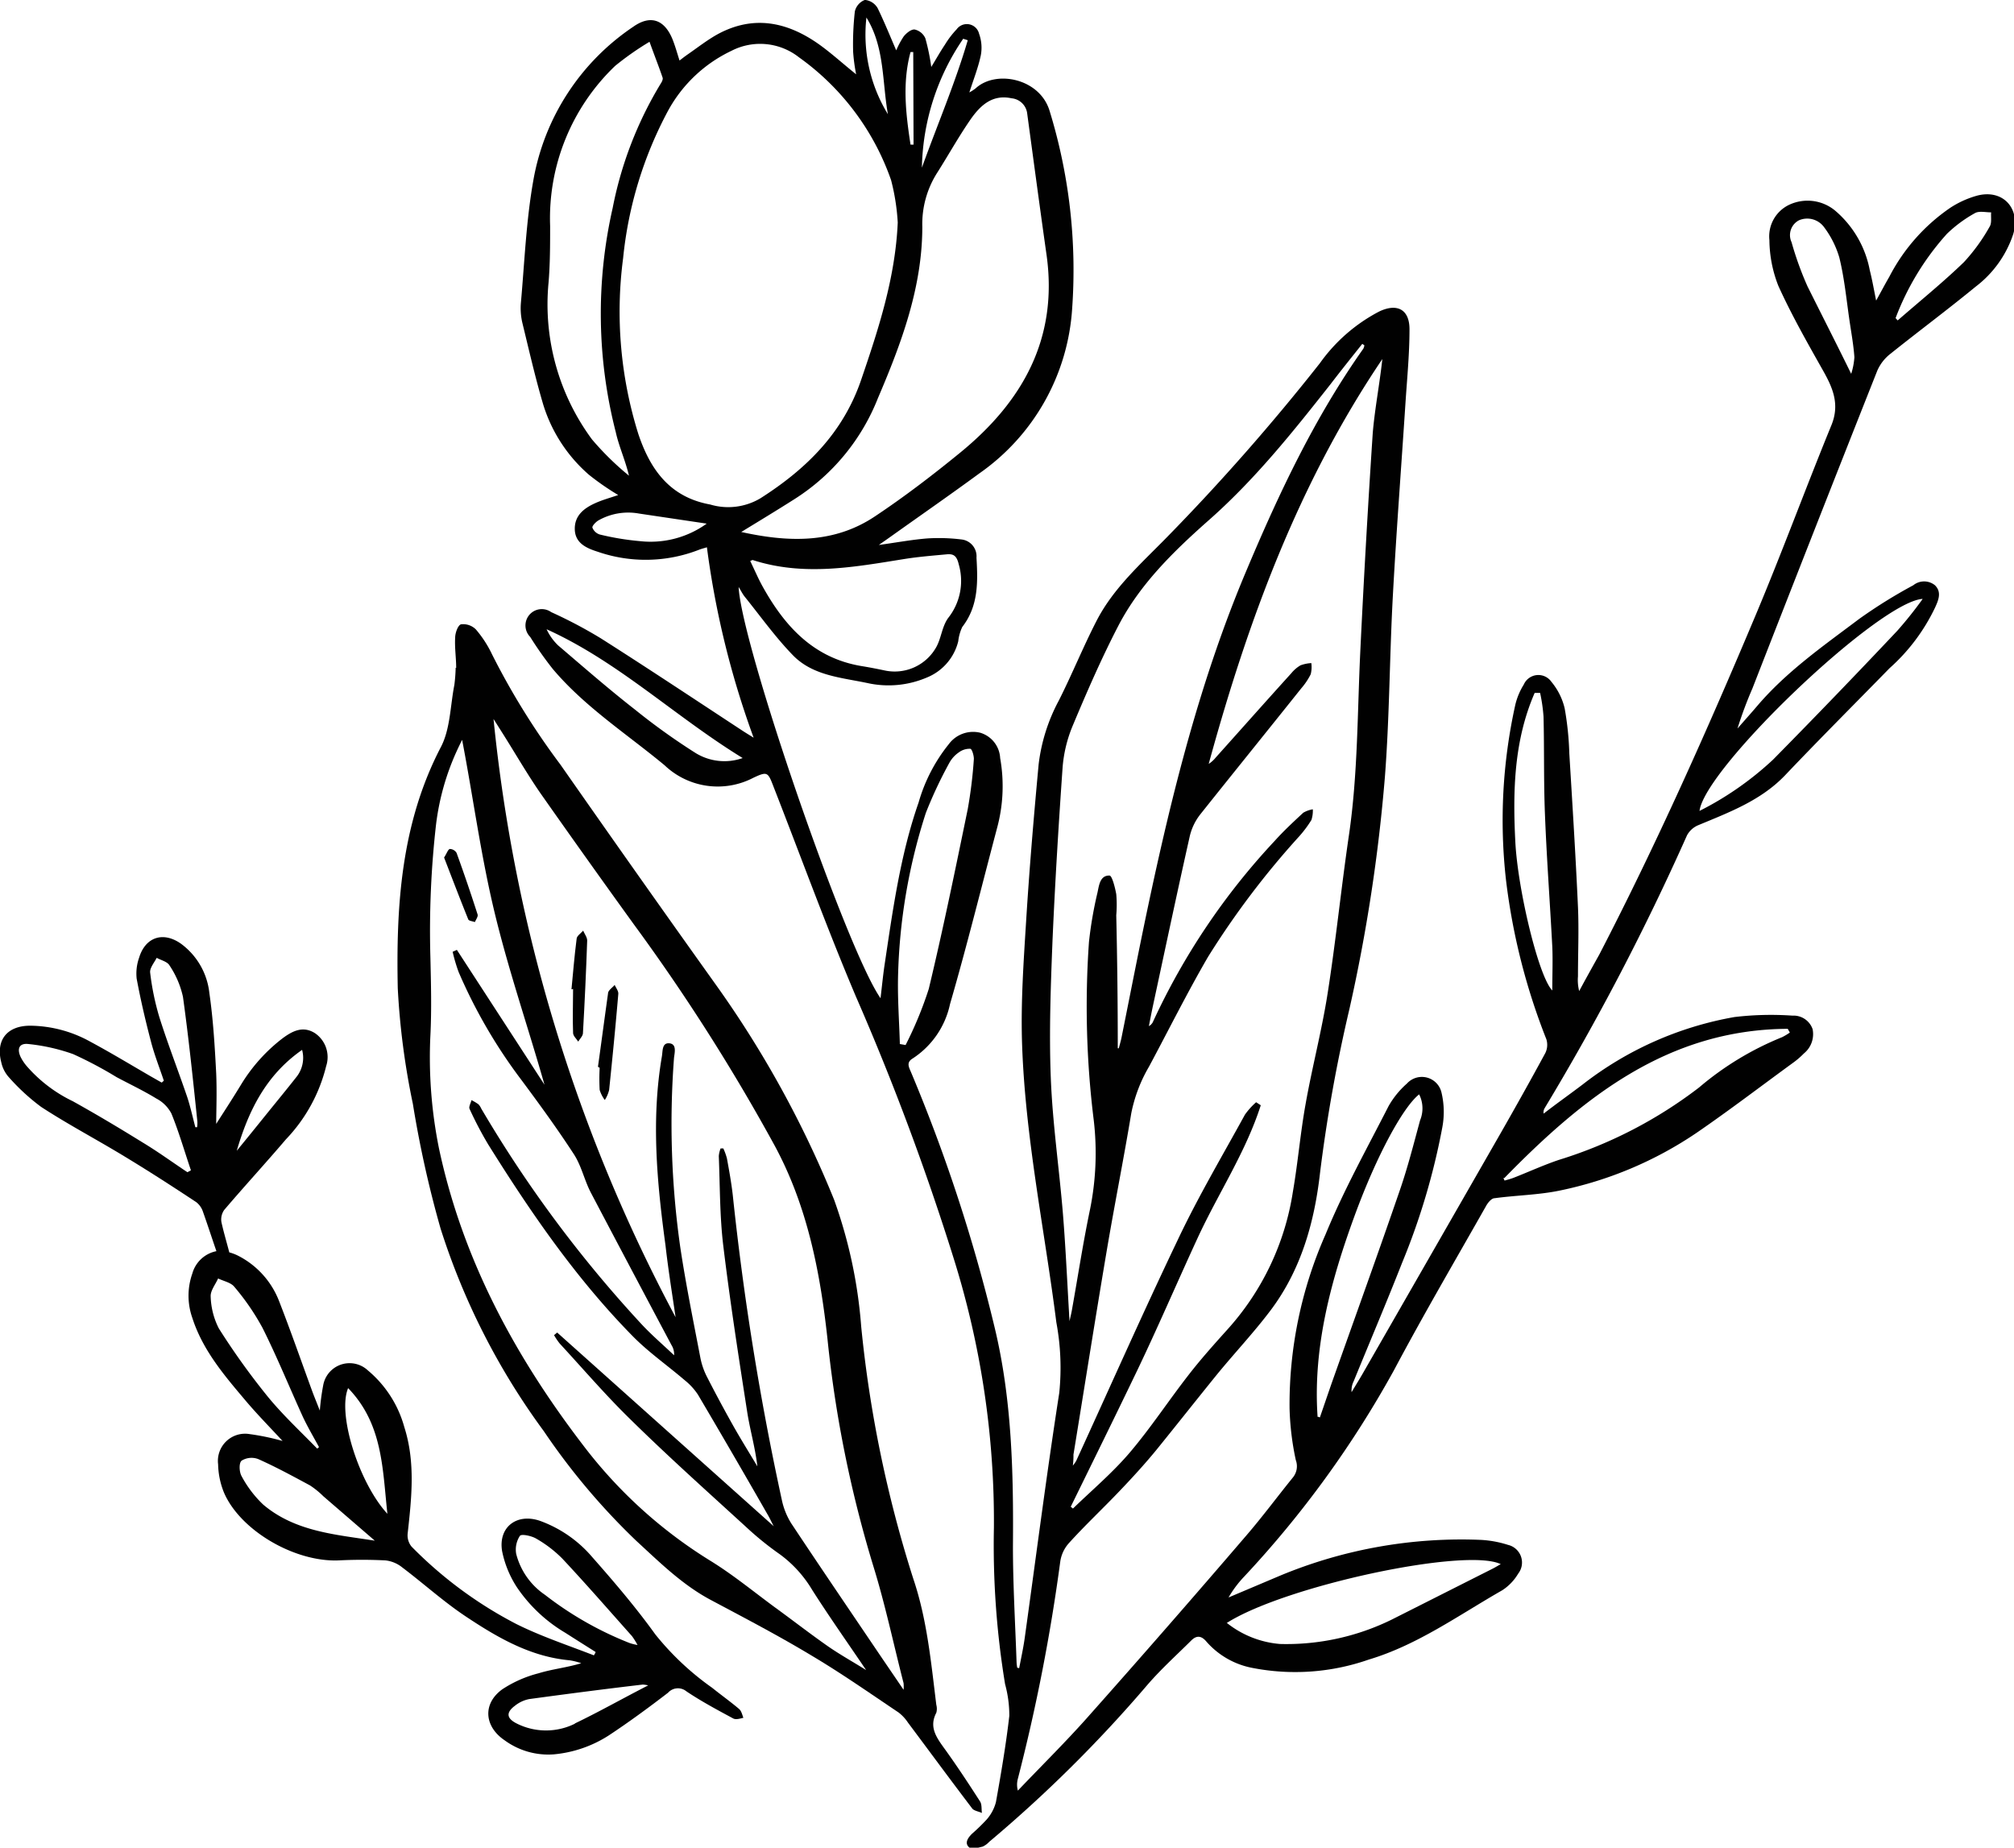
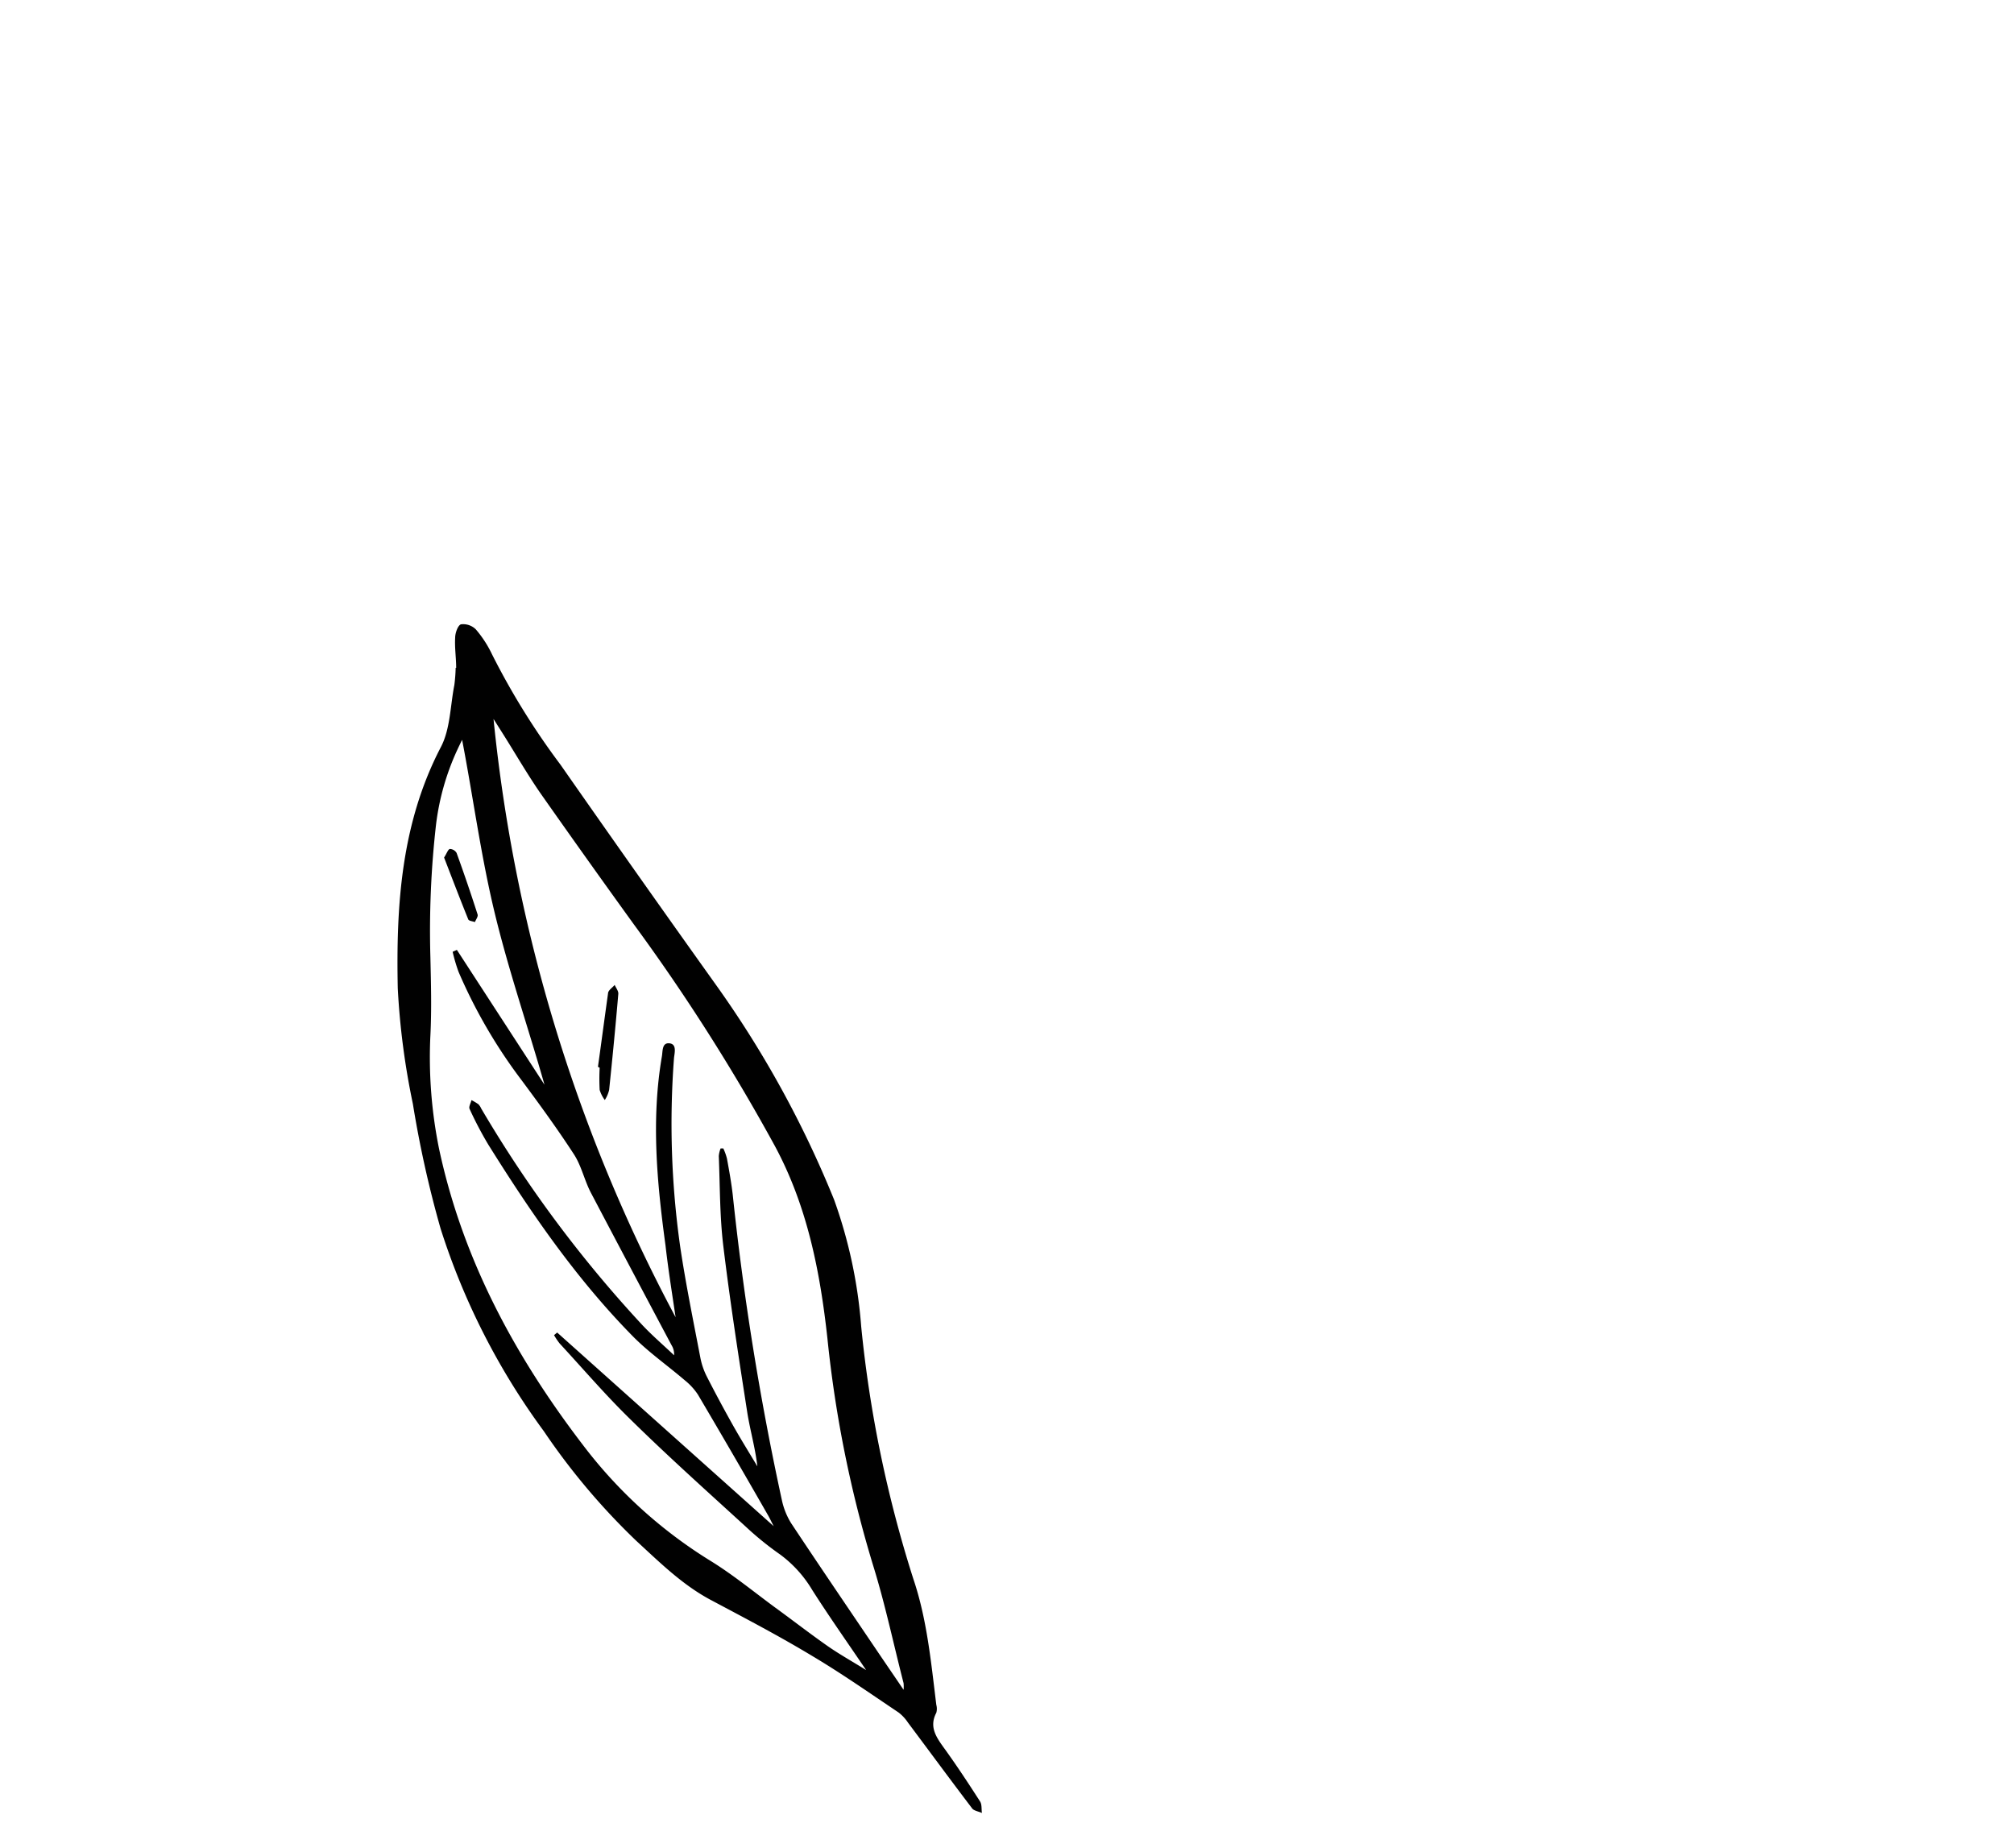
<svg xmlns="http://www.w3.org/2000/svg" viewBox="0 0 200 183.49">
  <defs>
    <style>.cls-1{fill:#010101;}</style>
  </defs>
  <g id="decoration-7">
-     <path class="cls-1" d="M101.21,165.66c.19-1,.41-2,.55-3,1.13-8.11,2.17-16.25,3.43-24.34a24.59,24.59,0,0,0-.29-7c-1.18-9.29-3.12-18.48-3.41-27.86-.12-4,.16-8,.41-12,.32-5.18.76-10.36,1.24-15.54a17.84,17.84,0,0,1,2-6.34c1.32-2.61,2.42-5.34,3.76-7.94,1.69-3.28,4.46-5.71,7-8.31a214.47,214.47,0,0,0,15.17-17.26,16.71,16.71,0,0,1,5.9-5.14c1.77-.84,3-.21,3,1.77,0,2.39-.23,4.78-.39,7.17-.42,6.42-.91,12.83-1.26,19.25-.33,6-.33,12-.79,18a167.16,167.16,0,0,1-3.53,23.1,153,153,0,0,0-2.91,16.22c-.55,4.89-1.87,9.64-4.91,13.68-1.68,2.23-3.61,4.27-5.38,6.44-2,2.47-4,5-6,7.47-1.16,1.41-2.39,2.75-3.65,4.07-1.66,1.74-3.41,3.38-5,5.14a3.5,3.5,0,0,0-.86,1.83,183.82,183.82,0,0,1-4.21,21.57,2.21,2.21,0,0,0,0,1.18c2.31-2.43,4.7-4.78,6.93-7.29q8-9,15.77-18.06c1.61-1.87,3.08-3.86,4.63-5.77a1.76,1.76,0,0,0,.27-1.7,27.66,27.66,0,0,1-.62-5.13,41.75,41.75,0,0,1,3.58-17.3c1.79-4.36,4.1-8.51,6.25-12.72a8.66,8.66,0,0,1,1.82-2.24,2,2,0,0,1,3.44.9,8.3,8.3,0,0,1,.08,3.44,68.06,68.06,0,0,1-4,13.47c-1.55,3.94-3.2,7.83-4.8,11.74a2.05,2.05,0,0,0-.21,1.09c.36-.61.74-1.21,1.09-1.82q6.89-12,13.77-24c1.49-2.61,2.95-5.22,4.38-7.86a1.86,1.86,0,0,0,.1-1.37,63.38,63.38,0,0,1-4-15.75,52.88,52.88,0,0,1,.92-17.47,6.7,6.7,0,0,1,.84-2,1.58,1.58,0,0,1,2.75-.26,6.39,6.39,0,0,1,1.31,2.63,30.1,30.1,0,0,1,.46,4.46c.31,5.09.63,10.17.86,15.26.1,2.3,0,4.59,0,6.89a4.41,4.41,0,0,0,.12,1.46c.65-1.21,1.32-2.41,2-3.63,5.67-10.95,10.69-22.21,15.47-33.57,2.65-6.29,5-12.7,7.58-19,.85-2.08.13-3.72-.85-5.45-1.55-2.75-3.12-5.51-4.42-8.38a12.67,12.67,0,0,1-.89-4.55,3.47,3.47,0,0,1,2-3.52,4.29,4.29,0,0,1,4.52.59,10.26,10.26,0,0,1,3.45,5.94c.24.93.4,1.88.63,3,.49-.88.88-1.63,1.3-2.35a18.66,18.66,0,0,1,6.1-6.89,9.5,9.5,0,0,1,2.62-1.18c2.56-.68,4.36,1.26,3.59,3.83a10.82,10.82,0,0,1-3.73,5.21c-2.78,2.28-5.67,4.43-8.48,6.68a4.29,4.29,0,0,0-1.29,1.67q-6.24,15.75-12.39,31.53a40.21,40.21,0,0,0-1.49,4c.64-.74,1.3-1.47,1.93-2.21,2.92-3.44,6.6-6,10.16-8.68A50,50,0,0,1,190,58.12a1.71,1.71,0,0,1,2.15,0c.69.68.35,1.48,0,2.24a19,19,0,0,1-4.51,6c-3.47,3.55-7,7.08-10.4,10.66-2.4,2.49-5.53,3.65-8.6,4.93a2.26,2.26,0,0,0-1.11,1,248,248,0,0,1-14.14,27.1.8.8,0,0,0-.1.54c1.29-1,2.58-1.91,3.86-2.88A34.08,34.08,0,0,1,172.24,101a30.73,30.73,0,0,1,5.76-.14,2,2,0,0,1,2,1.34,2.47,2.47,0,0,1-.87,2.42,8,8,0,0,1-1,.87c-3.2,2.33-6.35,4.74-9.64,7a37.75,37.75,0,0,1-13.64,5.75c-2.1.43-4.29.46-6.42.75-.32,0-.68.45-.86.78-3.07,5.42-6.22,10.8-9.14,16.3a101.93,101.93,0,0,1-14.87,20.49,11,11,0,0,0-1.56,2.08l5.2-2.2a46.88,46.88,0,0,1,19.82-3.52,10.67,10.67,0,0,1,2.74.5,1.8,1.8,0,0,1,1,2.86,5,5,0,0,1-1.57,1.64c-4.33,2.47-8.42,5.44-13.27,6.89a22.14,22.14,0,0,1-11.53.83,8.05,8.05,0,0,1-4.59-2.62c-.52-.62-1-.61-1.5-.11-1.46,1.45-3,2.84-4.34,4.39a134,134,0,0,1-15.73,15.61,2.11,2.11,0,0,1-.64.47c-.44.1-1.06.3-1.32.1-.55-.44-.12-1,.24-1.36A18.93,18.93,0,0,0,98,180.67a4.25,4.25,0,0,0,.9-1.7c.51-2.85,1-5.71,1.33-8.58a11.8,11.8,0,0,0-.42-3.14,84.94,84.94,0,0,1-1.11-15.53,87.24,87.24,0,0,0-4-26.77,256.52,256.52,0,0,0-9.71-26c-2.91-6.87-5.46-13.88-8.18-20.84-.55-1.43-.6-1.53-2-.87A7.65,7.65,0,0,1,66,76c-3.76-3.12-7.92-5.79-11.11-9.57a35.6,35.6,0,0,1-2.24-3.18,1.62,1.62,0,0,1,2.09-2.46,45.64,45.64,0,0,1,4.94,2.61c4.72,3,9.38,6.1,14.06,9.17.27.18.56.35,1.1.69A88,88,0,0,1,70.2,54.35c-.29.09-.54.15-.77.24a14.57,14.57,0,0,1-10.08.2c-1.1-.35-2.23-.84-2.27-2.21s.9-2.1,2-2.6c.74-.34,1.54-.55,2.31-.82a26.19,26.19,0,0,1-2.89-2,15.11,15.11,0,0,1-4.56-7c-.79-2.67-1.41-5.4-2.07-8.11a6.35,6.35,0,0,1-.14-2c.36-4.05.52-8.13,1.23-12.12A23.19,23.19,0,0,1,62.88,2.66C64.6,1.44,66,1.94,66.8,3.94c.25.64.44,1.31.68,2.07.3-.23.53-.41.76-.57,1-.69,2-1.48,3.06-2.06,3.51-1.89,6.84-1.23,10,1,1.24.88,2.37,1.92,3.72,3a17.16,17.16,0,0,1-.3-2.24,29.08,29.08,0,0,1,.17-4,1.61,1.61,0,0,1,1-1.15,1.65,1.65,0,0,1,1.27.83C87.83,2.2,88.41,3.64,89,5a8.42,8.42,0,0,1,.74-1.38c.26-.33.75-.73,1.09-.69a1.53,1.53,0,0,1,1.06.87,21.07,21.07,0,0,1,.59,2.85c.47-.77.89-1.52,1.36-2.22A8.92,8.92,0,0,1,95,2.91a1.25,1.25,0,0,1,2.23.45,4.07,4.07,0,0,1,.17,2.13c-.26,1.23-.73,2.41-1.14,3.69a4.58,4.58,0,0,0,.63-.41c2-1.85,6.36-1,7.34,2.24a53.83,53.83,0,0,1,2.24,19.64A21.64,21.64,0,0,1,97.27,47c-3,2.2-6,4.28-9,6.42l-1,.7c1.8-.25,3.3-.53,4.81-.65a18.2,18.2,0,0,1,3.38.1,1.68,1.68,0,0,1,1.51,1.81c.14,2.42.2,4.8-1.41,6.88a4.43,4.43,0,0,0-.4,1.42,5.23,5.23,0,0,1-3.16,3.62,9.68,9.68,0,0,1-5.87.53c-2.61-.55-5.41-.73-7.38-2.75-1.75-1.8-3.23-3.88-4.81-5.84-.2-.25-.34-.55-.59-.95.26,5.7,10.7,36,14.09,40.84.14-1.16.24-2.2.39-3.23.82-5.47,1.57-11,3.39-16.2a16.42,16.42,0,0,1,3-5.8,3,3,0,0,1,3.1-1.14,2.77,2.77,0,0,1,2,2.52,15.89,15.89,0,0,1-.32,7C97.45,88.14,96,94,94.34,99.72a8.57,8.57,0,0,1-3.7,5.39c-.67.4-.38.87-.17,1.37a163.9,163.9,0,0,1,8.3,25.34c1.72,7.14,1.88,14.44,1.82,21.76,0,3.83.23,7.66.36,11.48a3.43,3.43,0,0,0,.07.56Zm36.06-130c-8.33,12.34-13.35,26-17.24,40.2a2.87,2.87,0,0,0,.68-.61c2.51-2.8,5-5.61,7.53-8.4a3.37,3.37,0,0,1,.91-.78,3.7,3.7,0,0,1,1.07-.22,2.92,2.92,0,0,1-.06,1.11,6.73,6.73,0,0,1-.94,1.4c-3.32,4.16-6.67,8.3-10,12.48a5.57,5.57,0,0,0-1.07,2.2c-1.27,5.65-2.47,11.33-3.69,17-.13.62-.25,1.24-.37,1.86a.92.92,0,0,0,.43-.48,67.86,67.86,0,0,1,12.06-17.91c.9-1,1.87-1.9,2.84-2.8a2.75,2.75,0,0,1,.95-.34,3,3,0,0,1-.14,1.06,11.44,11.44,0,0,1-1.19,1.6,83.3,83.3,0,0,0-9.08,12c-2.07,3.56-3.91,7.26-5.86,10.9a14.84,14.84,0,0,0-1.76,4.63c-.76,4.57-1.67,9.11-2.44,13.67-1.14,6.74-2.2,13.48-3.3,20.22,0,.29,0,.58-.06,1.1a5.23,5.23,0,0,0,.32-.45c3.36-7.33,6.62-14.7,10.11-22,2-4.23,4.4-8.29,6.66-12.41a7.1,7.1,0,0,1,1.11-1.23l.46.3c-1.49,4.66-4.23,8.76-6.27,13.18s-4,9-6.14,13.45-4.3,8.83-6.46,13.24l.22.18c1.9-1.84,3.94-3.56,5.65-5.57,2.08-2.45,3.86-5.17,5.84-7.71,1.2-1.55,2.5-3,3.83-4.48a26.35,26.35,0,0,0,6.52-13.7c.5-2.89.74-5.82,1.26-8.7.65-3.67,1.61-7.3,2.19-11,.82-5.23,1.35-10.51,2.12-15.74.89-6.09.83-12.23,1.13-18.35q.52-10.79,1.23-21.55C136.52,40.62,137,38.16,137.27,35.68ZM89.15,22.1a21.5,21.5,0,0,0-.66-4.21,25.14,25.14,0,0,0-9.15-12.2,6.23,6.23,0,0,0-6.71-.64A14,14,0,0,0,66.34,11a39.18,39.18,0,0,0-4.46,14.63A40.63,40.63,0,0,0,63.39,43.1c1.17,3.49,3.1,6.27,7.13,7a6.25,6.25,0,0,0,5-.62c4.56-2.91,8.2-6.49,10-11.77C87.25,32.65,88.91,27.57,89.15,22.1Zm21.82,82,.13,0c.09-.34.19-.68.26-1,.86-4.28,1.69-8.56,2.59-12.83,2.42-11.46,5.25-22.79,9.83-33.62C127,49,130.55,41.46,135.39,34.62a1.15,1.15,0,0,0,.1-.33l-.21-.14c-1.05,1.32-2.11,2.64-3.15,4-3.79,4.81-7.59,9.57-12.25,13.65-3.38,3-6.66,6.21-8.79,10.28-1.69,3.25-3.15,6.61-4.57,10a13.42,13.42,0,0,0-1,4.15c-.4,5.72-.75,11.44-1,17.16-.18,4.56-.35,9.13-.17,13.68s.84,9,1.21,13.54c.28,3.48.43,7,.65,10.59.1-.48.2-.86.26-1.24.59-3.31,1.1-6.64,1.79-9.93a28.17,28.17,0,0,0,.36-8.74,91.57,91.57,0,0,1-.48-17.75,39.55,39.55,0,0,1,.85-4.92c.15-.7.25-1.7,1.19-1.67.25,0,.55,1.18.67,1.85a12.12,12.12,0,0,1,0,2.09Q111,97.48,111,104.11ZM73.61,52.83c4.54,1,9.12,1.22,13.26-1.54,2.93-1.95,5.74-4.1,8.47-6.33,6.21-5.07,9.77-11.36,8.58-19.7-.66-4.65-1.28-9.3-1.91-13.95a1.72,1.72,0,0,0-1.56-1.55c-1.89-.41-3.07.7-4,2-1.2,1.72-2.22,3.56-3.34,5.33a9.49,9.49,0,0,0-1.52,5.43c0,6-2.07,11.55-4.4,17a21,21,0,0,1-8.33,10.07C77.11,50.7,75.36,51.76,73.61,52.83ZM64.5,4.15a28.87,28.87,0,0,0-3.41,2.39,20.93,20.93,0,0,0-6.46,15.89c0,1.89,0,3.8-.16,5.68a22.57,22.57,0,0,0,4.32,15.53,28.42,28.42,0,0,0,3.67,3.6c-.37-1.56-1-2.91-1.31-4.32a47.32,47.32,0,0,1-.31-22.26A37.68,37.68,0,0,1,65.59,8.34c.12-.18.27-.46.21-.63C65.43,6.62,65,5.54,64.5,4.15Zm10,51.56c.42.86.78,1.72,1.23,2.53,2.22,4,5.11,7.15,9.91,7.92.73.12,1.45.26,2.16.41A4.73,4.73,0,0,0,93,64.22c.48-.9.55-2,1.15-2.84a5.91,5.91,0,0,0,1.06-5.33c-.2-.85-.51-1.07-1.21-1-1.39.13-2.79.24-4.17.46-5,.8-10,1.75-15.1.1Zm47.31,105.44a9.74,9.74,0,0,0,5.31,2.11,23.71,23.71,0,0,0,11.1-2.43l9.91-5c.29-.14.56-.31.9-.5C145.55,153.65,127.68,157.47,121.86,161.15Zm-32.5-57.48.62.11a37.59,37.59,0,0,0,2.3-5.57c1.42-5.92,2.64-11.88,3.87-17.85a45.21,45.21,0,0,0,.61-5c0-.34-.19-1-.36-1a1.78,1.78,0,0,0-1.15.37,3,3,0,0,0-.91,1,42.59,42.59,0,0,0-2.35,5,56.93,56.93,0,0,0-2.76,16.27C89.13,99.3,89.3,101.48,89.36,103.67Zm60,13.29c0,.1.07.19.1.28.31-.09.63-.17.93-.29,1.48-.58,2.94-1.25,4.45-1.76A44.26,44.26,0,0,0,168.72,108a30.08,30.08,0,0,1,8.25-5,6,6,0,0,0,.77-.46l-.21-.37C165.61,102.23,157.19,109,149.38,117Zm-18.54,23.69.3.11c.48-1.38.94-2.76,1.43-4.13,2.18-6.15,4.4-12.29,6.52-18.46.78-2.26,1.37-4.59,2-6.91a3.11,3.11,0,0,0-.09-2.58c-1.52,1.17-4.16,5.88-6.44,12.13S130.37,133.72,130.84,140.65Zm60.09-81.17c-4.46.43-21.56,16.79-22.09,21.05a31.39,31.39,0,0,0,7.3-5.09q6.24-6.33,12.34-12.8A39.52,39.52,0,0,0,190.93,59.48Zm-38,9.33-.46,0c-2.06,4.73-2.18,9.74-1.92,14.8.24,4.71,2.3,13.36,3.67,14.75,0-1.57.06-3,0-4.35-.23-4.39-.56-8.77-.73-13.17-.13-3.22-.06-6.45-.14-9.67A16.59,16.59,0,0,0,152.94,68.81Zm30.94-31.59a6.86,6.86,0,0,0,.35-1.75c-.09-1.25-.32-2.49-.5-3.73-.3-2.07-.5-4.16-1-6.18a9.42,9.42,0,0,0-1.51-3,2.07,2.07,0,0,0-2.5-.68,1.66,1.66,0,0,0-.73,2.17,32.21,32.21,0,0,0,1.58,4.38C180.93,31.32,182.38,34.16,183.88,37.22ZM73.75,75.28C67,71.14,61.41,65.71,54.28,62.49a5.34,5.34,0,0,0,1.14,1.6c2.52,2.15,5,4.32,7.64,6.38a64.46,64.46,0,0,0,6,4.3A5.45,5.45,0,0,0,73.75,75.28ZM188.24,31.59l.21.23c2.2-1.92,4.48-3.76,6.58-5.79a18.41,18.41,0,0,0,2.55-3.52c.23-.36.11-.94.15-1.42-.54,0-1.19-.16-1.6.07a13.16,13.16,0,0,0-2.79,2.06A26.45,26.45,0,0,0,188.24,31.59ZM70.18,52l-6.72-1a6,6,0,0,0-4.05.69c-.26.16-.63.55-.58.71a1.15,1.15,0,0,0,.73.68,26.65,26.65,0,0,0,4,.66A9.54,9.54,0,0,0,70.18,52Zm25.94-48-.47-.15a23.41,23.41,0,0,0-4.1,12.8C93.08,12.38,94.86,8.25,96.12,3.94Zm-7.93,7.43c-.6-3.25-.31-6.71-2.15-9.69A15.14,15.14,0,0,0,88.19,11.37Zm2.5-6.26h-.27c-.83,3.06-.47,6.13,0,9.19h.3Z" />
    <path class="cls-1" d="M45.3,66.32c0-1-.16-2-.1-3,0-.47.28-1.24.58-1.32a1.78,1.78,0,0,1,1.47.5A11.1,11.1,0,0,1,48.87,65a72.86,72.86,0,0,0,6.79,10.94q7.68,11,15.45,21.88a103.37,103.37,0,0,1,11.72,21.32,47.8,47.8,0,0,1,2.69,12.58,121.53,121.53,0,0,0,5.19,25.11c1.35,4,1.75,8.27,2.27,12.47a1.49,1.49,0,0,1,0,.79c-.71,1.35-.06,2.35.71,3.42,1.27,1.75,2.46,3.56,3.63,5.38.2.3.13.76.19,1.15-.35-.16-.84-.22-1-.49-2.14-2.81-4.23-5.66-6.35-8.49a4.12,4.12,0,0,0-.93-1c-2.82-1.89-5.6-3.84-8.52-5.58-3.31-2-6.72-3.78-10.12-5.59-2.84-1.51-5.09-3.75-7.41-5.88A66.88,66.88,0,0,1,54,142.12,69.3,69.3,0,0,1,43.75,122,108,108,0,0,1,41,109.62a74.56,74.56,0,0,1-1.5-11.48c-.17-8.22.33-16.36,4.27-23.93.95-1.8.94-4.11,1.35-6.19a16,16,0,0,0,.13-1.7Zm21.79,64.49c-.35-2.37-.73-4.73-1-7.11-.85-6.25-1.44-12.51-.36-18.8.09-.53,0-1.38.76-1.29s.48,1,.44,1.48a87,87,0,0,0,.62,18.74c.55,3.68,1.3,7.34,2,11a7.12,7.12,0,0,0,.6,1.79c.83,1.63,1.7,3.25,2.59,4.84.79,1.41,1.64,2.77,2.47,4.16-.21-1.84-.72-3.58-1-5.34-.86-5.53-1.72-11.06-2.39-16.61-.35-2.93-.32-5.9-.44-8.86a2.63,2.63,0,0,1,.18-.76h.27a5.88,5.88,0,0,1,.36,1c.22,1.21.44,2.42.58,3.65A280.46,280.46,0,0,0,77.65,149a7.17,7.17,0,0,0,.93,2.29c2.78,4.19,5.61,8.35,8.43,12.52.85,1.26,1.71,2.51,2.72,4a3.73,3.73,0,0,0,0-.66c-1-3.88-1.82-7.8-3-11.61a118.54,118.54,0,0,1-4.56-22.6c-.73-6.66-2-13.16-5.23-19.15a196.22,196.22,0,0,0-14-22q-4.68-6.48-9.26-13c-1.3-1.88-2.45-3.87-3.67-5.81l-1-1.58A159.62,159.62,0,0,0,67.09,130.81ZM45.89,73.47c-.12.25-.31.63-.48,1a24.71,24.71,0,0,0-2.11,7.42,93.42,93.42,0,0,0-.56,13.16c.06,2.6.13,5.2,0,7.79a45.52,45.52,0,0,0,.86,11.24c2.35,11,7.53,20.59,14.29,29.42A46.52,46.52,0,0,0,70.55,155c2.24,1.38,4.28,3.06,6.4,4.62,1.75,1.27,3.46,2.6,5.23,3.84,1.19.83,2.47,1.54,3.83,2.39-1.86-2.75-3.67-5.31-5.35-7.95a12,12,0,0,0-3.18-3.52,31.16,31.16,0,0,1-3.41-2.76c-3.86-3.53-7.74-7-11.49-10.69-2.45-2.39-4.68-5-7-7.51a6.7,6.7,0,0,1-.56-.83l.31-.26,21.5,19.23c-.28-.54-.44-.89-.64-1.22-2.29-4-4.56-7.91-6.88-11.84A6.18,6.18,0,0,0,68,137.07c-1.69-1.45-3.54-2.74-5.1-4.31-5.65-5.73-10.18-12.32-14.42-19.11a35.89,35.89,0,0,1-1.85-3.53c-.1-.21.12-.57.19-.87a5.4,5.4,0,0,1,.7.42,1.6,1.6,0,0,1,.27.42,123.74,123.74,0,0,0,16,21.5c1,1.06,2.1,2,3.15,3a1.69,1.69,0,0,0-.25-1c-2.66-5-5.34-10.06-8-15.12-.65-1.23-.94-2.67-1.69-3.83-1.63-2.51-3.4-4.94-5.19-7.35a51.52,51.52,0,0,1-6.27-10.77,16.32,16.32,0,0,1-.59-2l.42-.19,8.7,13.39c-1.62-5.69-3.54-11.26-4.93-17S47,79.24,45.89,73.47Z" />
-     <path class="cls-1" d="M73.39,169.71c-.86-.73-1.79-1.39-2.67-2.1a27.59,27.59,0,0,1-5.65-5.31c-1.92-2.67-4.07-5.19-6.25-7.66a12.33,12.33,0,0,0-5.2-3.61c-2.3-.79-4.15.62-3.76,3a10.25,10.25,0,0,0,1.5,3.64,15.06,15.06,0,0,0,4.78,4.48c1,.64,2,1.27,3,1.9,0,.11-.11.22-.16.34-2.57-1-5.23-1.88-7.7-3.11a41,41,0,0,1-10.41-7.69,1.77,1.77,0,0,1-.39-1.27c.39-3.55.79-7.09-.33-10.6a11.2,11.2,0,0,0-3.62-5.63,2.66,2.66,0,0,0-4.44,1.51,22.8,22.8,0,0,0-.33,2.48c-.28-.72-.51-1.27-.72-1.83-1.1-3-2.14-6-3.31-9a8.49,8.49,0,0,0-4.13-4.57,4.47,4.47,0,0,0-.83-.31c-.26-1-.56-2-.78-3a1.64,1.64,0,0,1,.28-1.22c2-2.35,4.1-4.63,6.12-7a16.05,16.05,0,0,0,4-7.28,2.87,2.87,0,0,0-1.13-3.28c-1.19-.74-2.23-.2-3.21.53a16.73,16.73,0,0,0-4.16,4.67c-.91,1.49-1.86,2.94-2.42,3.82,0-1.12.08-3.07,0-5-.14-2.69-.3-5.38-.68-8a7,7,0,0,0-2.83-4.9c-1.77-1.24-3.53-.65-4.15,1.41a4.73,4.73,0,0,0-.24,2.06c.39,2.09.87,4.16,1.41,6.21.34,1.33.85,2.62,1.29,3.93l-.21.19-1.09-.62c-2-1.16-4-2.37-6.07-3.48A12.5,12.5,0,0,0,3,101.86c-2.3,0-3.45,1.43-2.87,3.65a3.23,3.23,0,0,0,.7,1.41,20.78,20.78,0,0,0,3.25,3c2.59,1.69,5.33,3.14,8,4.75s5,3.12,7.42,4.72a2,2,0,0,1,.65.93c.46,1.3.89,2.62,1.34,3.93a3.11,3.11,0,0,0-2.39,2.22,6.61,6.61,0,0,0,0,4.41c1,3.12,3.07,5.59,5.11,8,1.23,1.48,2.59,2.85,3.85,4.22a23.43,23.43,0,0,0-3.25-.68,2.7,2.7,0,0,0-3.15,3,7.87,7.87,0,0,0,.58,2.8c1.61,3.76,7,6.91,11.37,6.74a45.66,45.66,0,0,1,4.68,0,3.22,3.22,0,0,1,1.66.7c2.12,1.6,4.1,3.4,6.31,4.87,3.14,2.09,6.42,4,10.31,4.35a6.68,6.68,0,0,1,1.15.29c-1.44.44-2.88.58-4.24,1a11.91,11.91,0,0,0-3.6,1.59c-2,1.45-1.77,3.72.24,5.07A7.34,7.34,0,0,0,55,174.22a12.11,12.11,0,0,0,5.44-1.87c2-1.32,4-2.79,5.9-4.25a1.32,1.32,0,0,1,1.82-.14c1.49,1,3.08,1.85,4.66,2.7.27.14.7,0,1-.07C73.71,170.3,73.63,169.91,73.39,169.71ZM30,104.26A3.05,3.05,0,0,1,29.4,107c-1,1.27-2,2.48-3,3.72s-1.92,2.38-2.89,3.56C24.66,110.37,26.37,106.79,30,104.26ZM18.61,116.41c-1.5-1-3-2.09-4.52-3-2.26-1.4-4.54-2.76-6.86-4.05a14.21,14.21,0,0,1-4.57-3.48,4.53,4.53,0,0,1-.61-.91c-.39-.84-.13-1.4.78-1.29a19,19,0,0,1,4.43,1,39.75,39.75,0,0,1,4.32,2.29c1.31.7,2.67,1.34,3.94,2.12a3.53,3.53,0,0,1,1.5,1.49c.75,1.84,1.3,3.76,1.94,5.64Zm1-4.47H19.4c-.27-1-.48-2-.81-3-.9-2.64-1.92-5.25-2.76-7.91a25.85,25.85,0,0,1-.92-4.45c-.05-.46.42-1,.65-1.46.44.24,1.06.38,1.27.75A9.07,9.07,0,0,1,18.17,99c.57,4.11,1,8.25,1.43,12.38A2.6,2.6,0,0,1,19.57,111.94Zm7,26.78a70.79,70.79,0,0,1-4.88-6.8,7.42,7.42,0,0,1-.81-3.23c0-.55.48-1.15.74-1.73.55.27,1.27.4,1.61.83a23.65,23.65,0,0,1,2.81,4.1c1.44,2.88,2.66,5.88,4,8.82.47,1,1.06,2,1.6,3l-.18.15C29.87,142.18,28.11,140.55,26.61,138.72Zm-.47,10.7A11.07,11.07,0,0,1,24,146.61c-.25-.42-.29-1.34,0-1.56a1.87,1.87,0,0,1,1.65-.15c1.75.78,3.44,1.7,5.13,2.61a8.36,8.36,0,0,1,1.32,1.07L37.22,153C33.36,152.39,29.33,152.12,26.14,149.42Zm8.43-11.57c3.45,3.56,3.41,8,3.9,12.48C35.66,147.29,33.48,140.45,34.57,137.85Zm19.55,20.53a7,7,0,0,1-2.86-4.07,2.48,2.48,0,0,1,.37-1.79c.15-.21,1.14,0,1.59.26a12.07,12.07,0,0,1,2.62,2c2.36,2.52,4.62,5.12,6.92,7.7a7.42,7.42,0,0,1,.55.88,5.07,5.07,0,0,1-.8-.2A33.93,33.93,0,0,1,54.12,158.38Zm3,12.78a6.47,6.47,0,0,1-5.8,0c-1-.5-1.11-1.08-.18-1.77a3.25,3.25,0,0,1,1.42-.66c3.75-.51,7.51-1,11.27-1.44a3.63,3.63,0,0,1,.54.08C61.81,168.68,59.49,170,57.07,171.16Z" />
-     <path class="cls-1" d="M56.75,98.25c.16-1.65.29-3.3.51-5,0-.3.42-.56.65-.83.14.33.41.67.4,1q-.16,4.59-.42,9.17c0,.29-.31.57-.47.85-.18-.28-.5-.56-.51-.85-.06-1.46,0-2.92,0-4.38Z" />
    <path class="cls-1" d="M59.38,105.94c.34-2.43.66-4.86,1-7.28,0-.31.43-.57.66-.85.13.3.39.61.36.9-.27,3.18-.58,6.35-.91,9.53a3.27,3.27,0,0,1-.43,1,3.3,3.3,0,0,1-.51-1,20.16,20.16,0,0,1,0-2.2Z" />
    <path class="cls-1" d="M44.1,85.16c.28-.43.38-.8.57-.85a.8.8,0,0,1,.67.39q1.09,3,2.09,6.12c.06.2-.17.5-.27.75-.23-.09-.6-.11-.66-.27C45.67,89.25,44.88,87.18,44.1,85.16Z" />
  </g>
</svg>